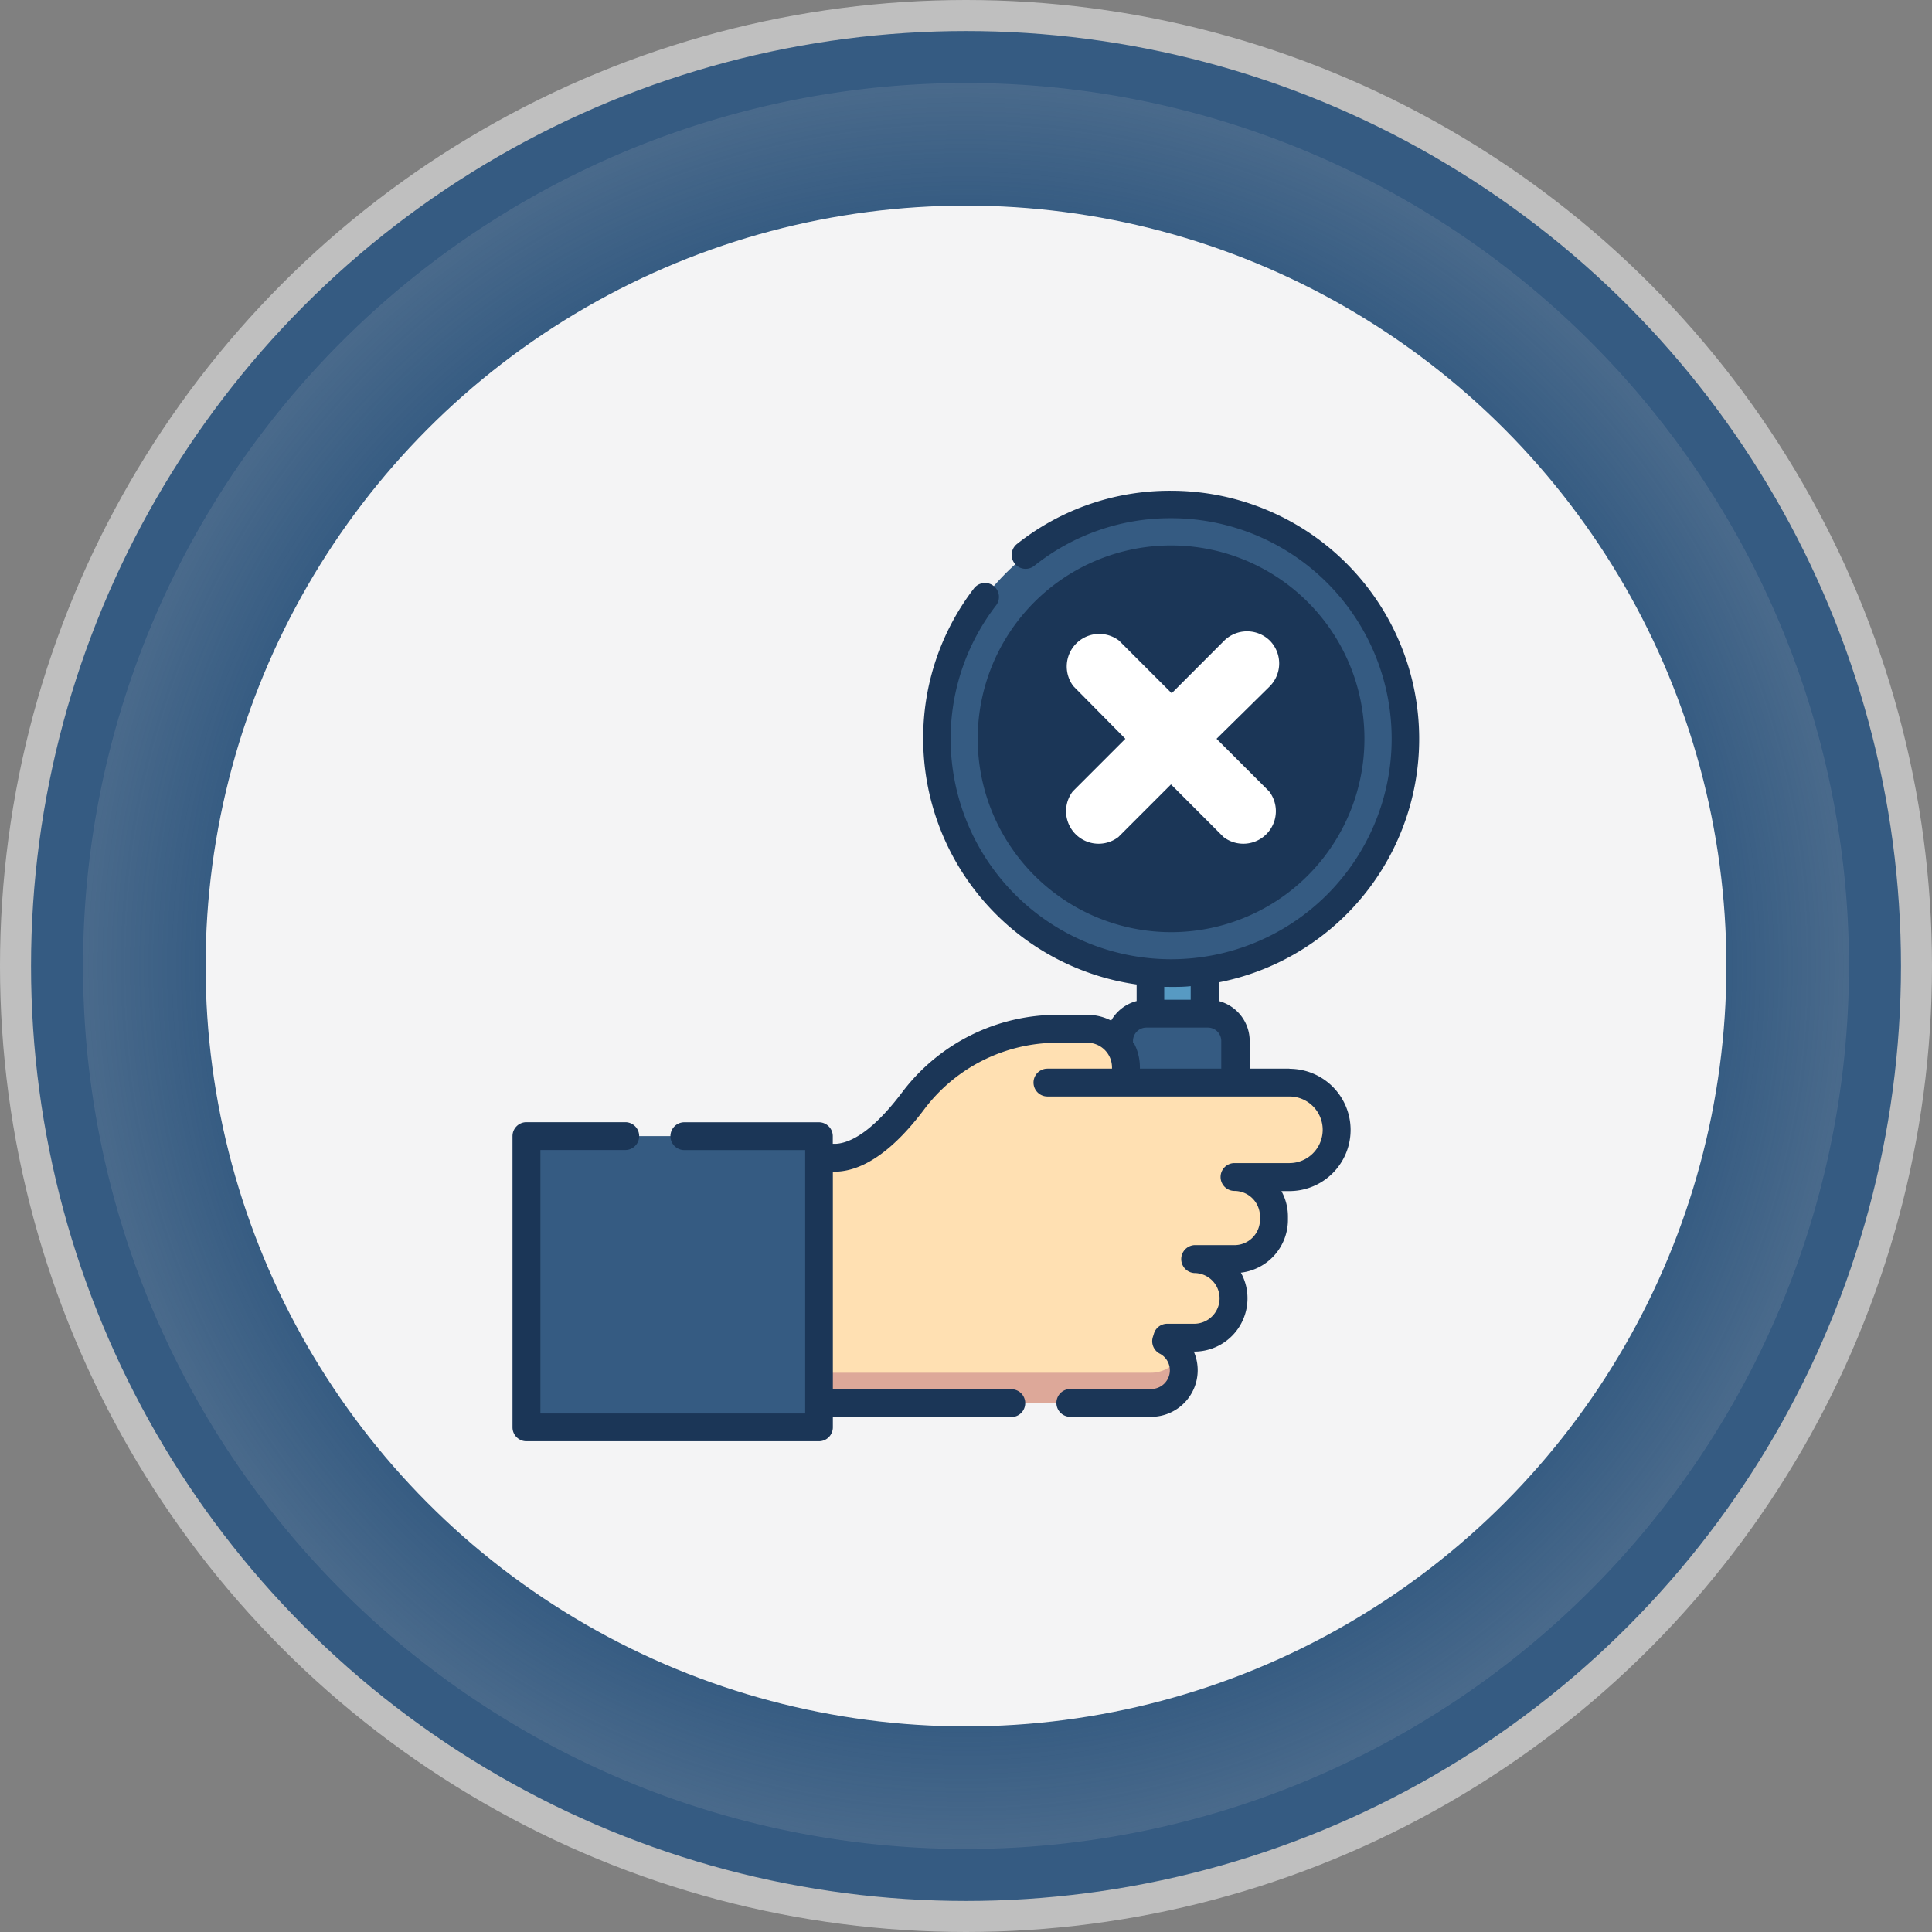
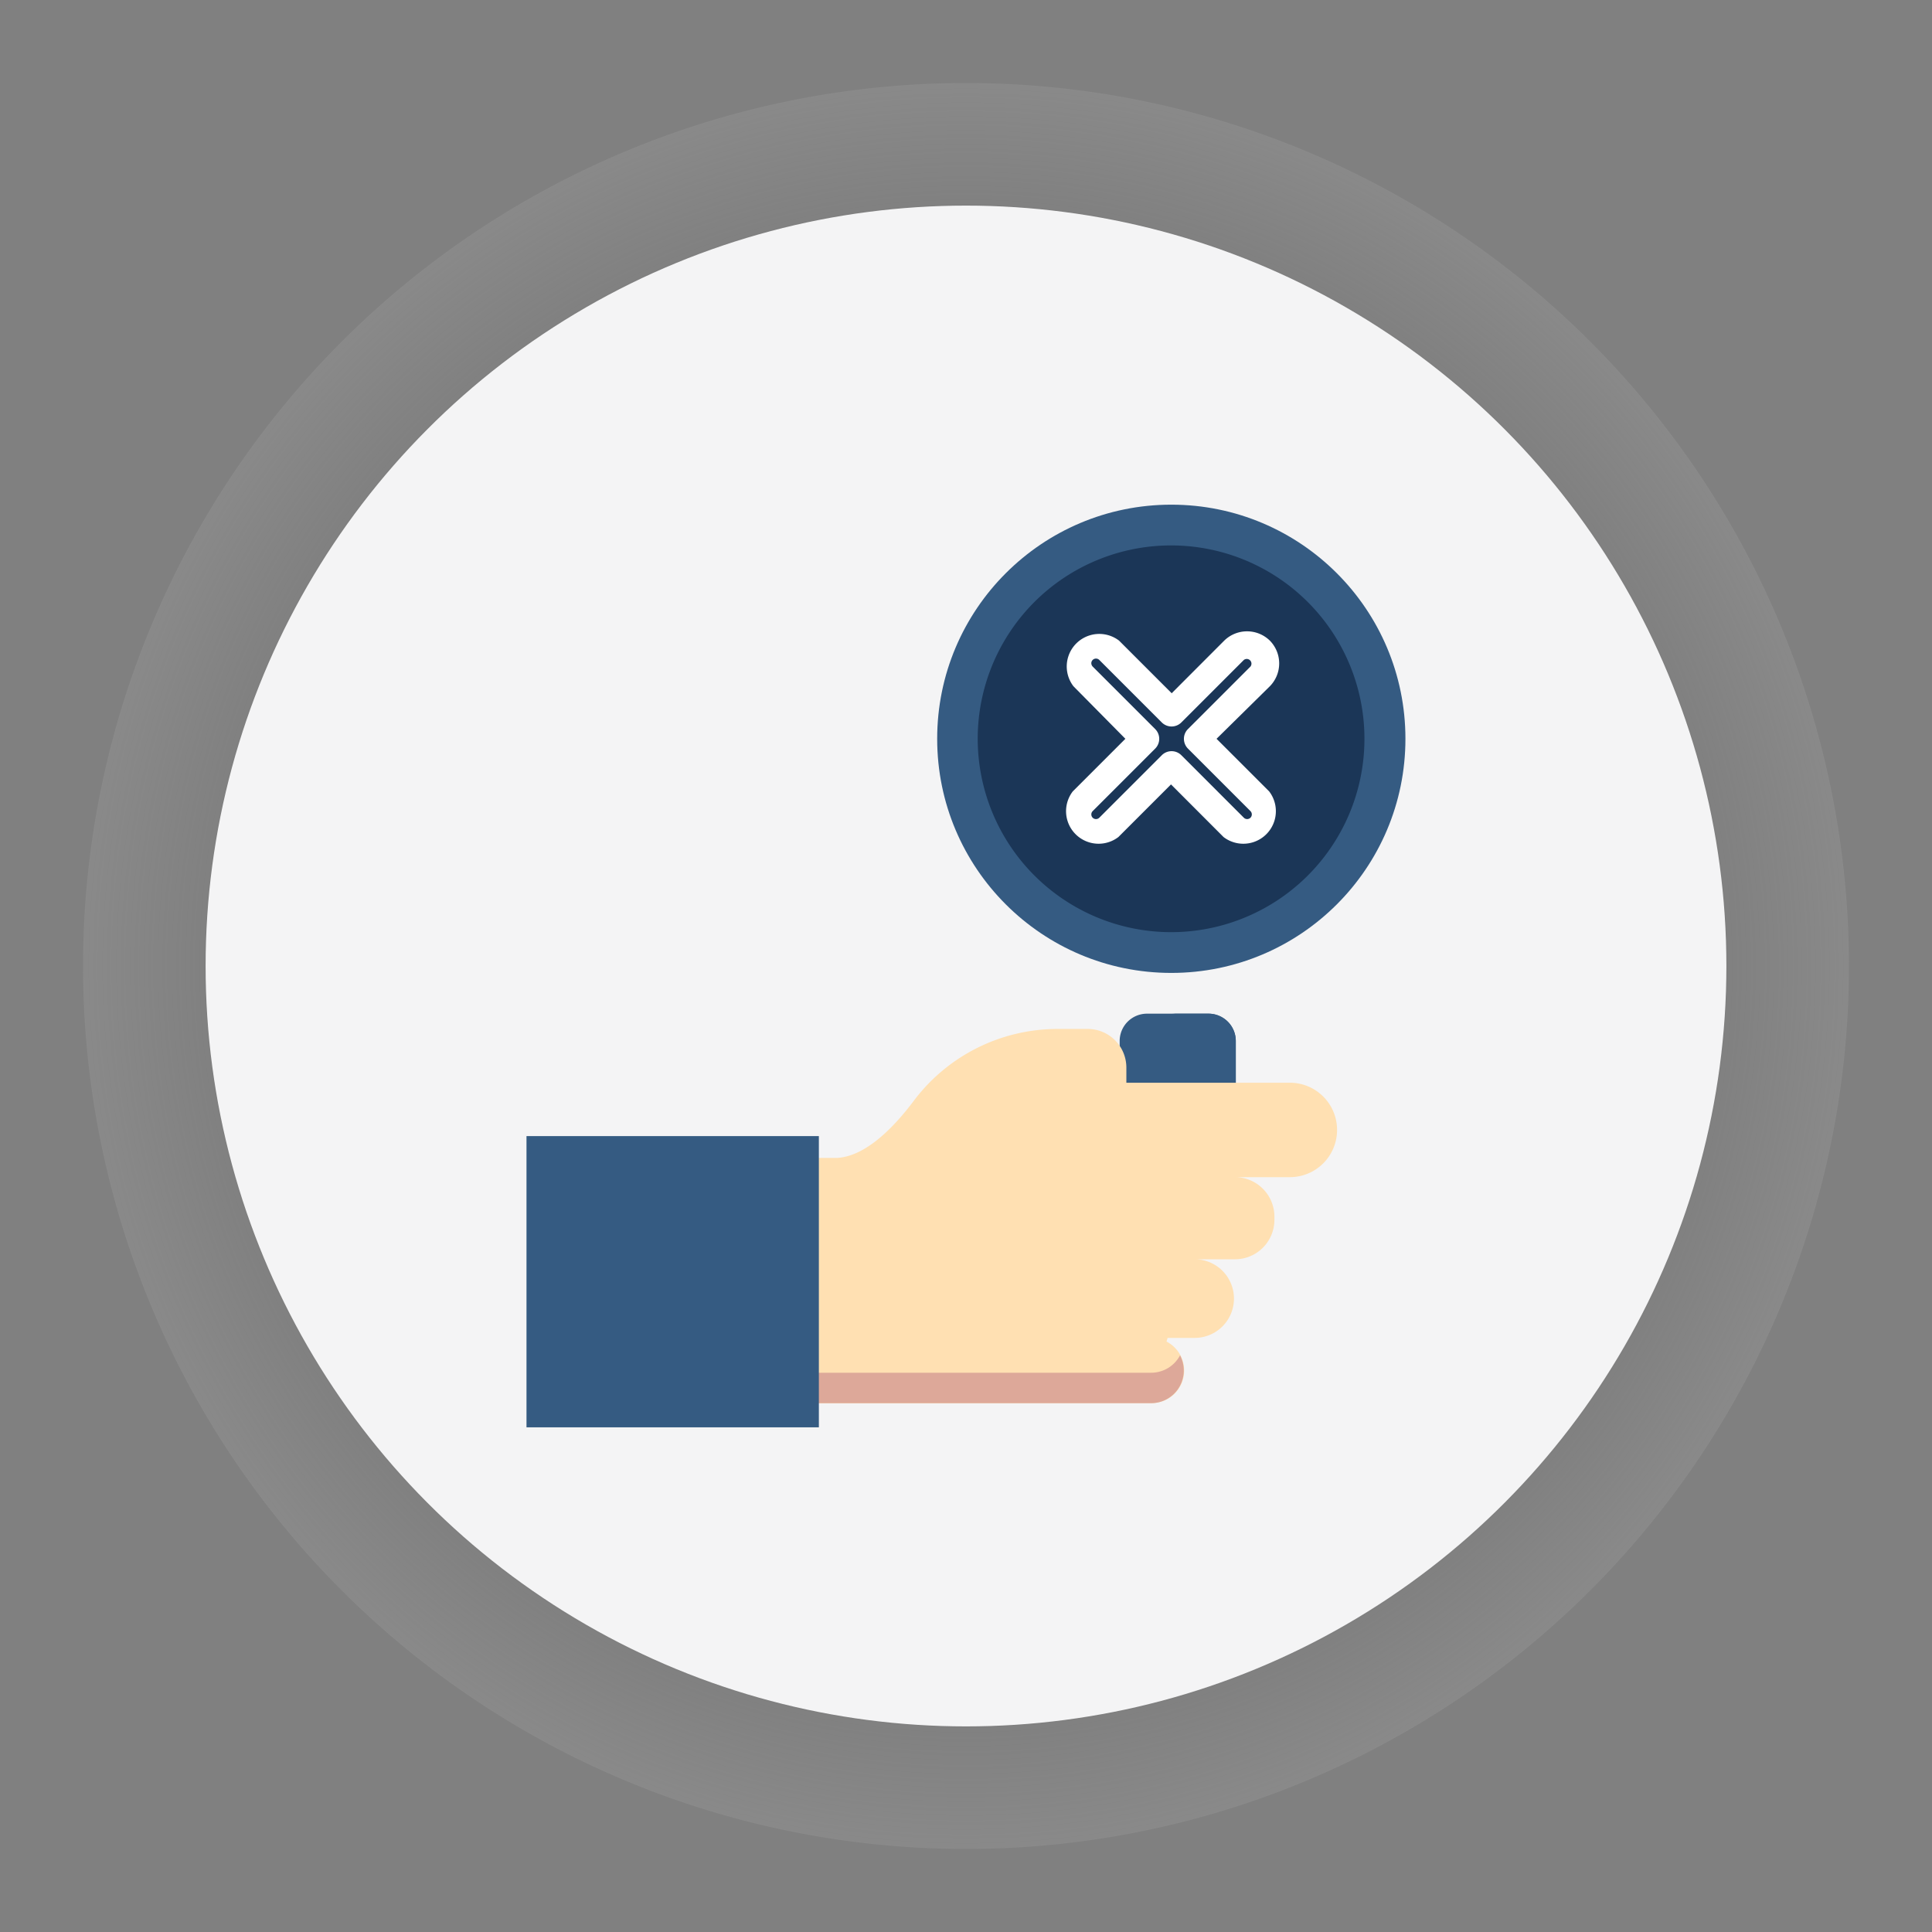
<svg xmlns="http://www.w3.org/2000/svg" viewBox="0 0 254.08 254.08">
  <rect x="0" y="0" width="254.08" height="254.08" fill="#808080" stroke="none" />
  <defs>
    <style>.cls-1,.cls-5{fill:#355b82;}.cls-1{stroke:#bfbfbf;stroke-miterlimit:10;stroke-width:4.08px;}.cls-2{fill:#f4f4f5;}.cls-3{fill:url(#radial-gradient);}.cls-4{fill:#579ac3;}.cls-6{fill:#1b3657;}.cls-7{fill:#ffe0b2;}.cls-8{fill:#dda899;}.cls-9{fill:#fff;}</style>
    <radialGradient id="radial-gradient" cx="127.04" cy="127.04" r="116.12" gradientUnits="userSpaceOnUse">
      <stop offset="0.85" stop-color="#bfbfbf" stop-opacity="0" />
      <stop offset="0.99" stop-color="#bfbfbf" stop-opacity="0.14" />
      <stop offset="1" stop-color="#bfbfbf" stop-opacity="0.15" />
    </radialGradient>
  </defs>
  <g id="Layer_2" data-name="Layer 2">
    <g id="Layer_1-2" data-name="Layer 1">
-       <circle class="cls-1" cx="127.04" cy="127.04" r="125" />
      <circle class="cls-2" cx="127.04" cy="127.04" r="100" />
      <path class="cls-3" d="M127,10.92A116.12,116.12,0,1,0,243.16,127,116.12,116.12,0,0,0,127,10.92ZM127,227A100,100,0,1,1,227,127,100,100,0,0,1,127,227Z" />
-       <rect class="cls-4" x="151.32" y="123.69" width="7.14" height="13.61" />
      <circle class="cls-5" cx="154.04" cy="97.16" r="30.79" />
      <path class="cls-5" d="M154,124.42a27.26,27.26,0,1,1,27.25-27.26A27.28,27.28,0,0,1,154,124.42Z" />
      <circle class="cls-6" cx="154.04" cy="97.16" r="23.59" />
      <path class="cls-5" d="M158.93,164.61h-8.09a3.59,3.59,0,0,1-3.59-3.59V136.9a3.59,3.59,0,0,1,3.59-3.59h8.09a3.59,3.59,0,0,1,3.59,3.59V161A3.59,3.59,0,0,1,158.93,164.61Z" />
      <path class="cls-5" d="M162.52,136.9V161a3.59,3.59,0,0,1-3.59,3.59h-4.86a3.6,3.6,0,0,0,3.6-3.59V136.9a3.6,3.6,0,0,0-3.6-3.59h4.86A3.59,3.59,0,0,1,162.52,136.9Z" />
      <path class="cls-7" d="M151,184.53h.44a4.29,4.29,0,0,0,4.29-4.29v0a4.28,4.28,0,0,0-2.32-3.81l.14-.48h3.56a5.17,5.17,0,0,0,0-10.34h5.3a5.19,5.19,0,0,0,5.19-5.19V160a5.19,5.19,0,0,0-5.19-5.19h7.22a6.21,6.21,0,0,0,6.21-6.21,6.21,6.21,0,0,0-6.21-6.21h-21.5v-2a5.08,5.08,0,0,0-5.07-5.07h-3.92a23.65,23.65,0,0,0-18.93,9.4c-2.84,3.79-6.45,7.33-10.1,7.56h-5.89v32.28Z" />
      <path class="cls-8" d="M151,184.53H104.16v-4h47.23a4.3,4.3,0,0,0,3.8-2.29,4.35,4.35,0,0,1,.49,2v0a4.29,4.29,0,0,1-4.29,4.29Z" />
      <rect class="cls-5" x="69.24" y="149.41" width="38.45" height="38.3" />
-       <rect class="cls-5" x="69.24" y="181.37" width="38.45" height="6.34" />
-       <path class="cls-9" d="M157.53,97.16,165.74,89a2.44,2.44,0,0,0-3.45-3.46l-8.22,8.22-8.21-8.22A2.44,2.44,0,1,0,142.41,89l8.21,8.21-8.21,8.22a2.44,2.44,0,1,0,3.45,3.45l8.21-8.21,8.22,8.21a2.44,2.44,0,0,0,3.45-3.45Z" />
      <path class="cls-6" d="M154,122.59a25.43,25.43,0,1,0-25.42-25.43A25.45,25.45,0,0,0,154,122.59Zm0-47.19a21.76,21.76,0,1,1-21.76,21.76A21.78,21.78,0,0,1,154,75.4Z" />
-       <path class="cls-6" d="M169.58,140.54h-5.23V136.9a5.44,5.44,0,0,0-4.06-5.25v-2.46A32.63,32.63,0,0,0,154,64.54a32.31,32.31,0,0,0-20.26,7,1.83,1.83,0,1,0,2.28,2.87,28.62,28.62,0,0,1,18-6.26,29,29,0,1,1-29,29A28.68,28.68,0,0,1,131,79.61a1.83,1.83,0,0,0-2.92-2.22,32.3,32.3,0,0,0-6.67,19.77,32.67,32.67,0,0,0,28.07,32.31v2.18a5.41,5.41,0,0,0-3.35,2.57,6.89,6.89,0,0,0-3.13-.76h-3.92a25.58,25.58,0,0,0-20.4,10.14c-3.21,4.28-6.21,6.64-8.69,6.82h-.47v-1a1.83,1.83,0,0,0-1.83-1.83H90a1.83,1.83,0,1,0,0,3.66h15.89v34.64H71.07V151.24H82.23a1.83,1.83,0,1,0,0-3.66h-13a1.83,1.83,0,0,0-1.83,1.83v38.3a1.83,1.83,0,0,0,1.83,1.83H107.7a1.83,1.83,0,0,0,1.83-1.83v-1.35H133a1.83,1.83,0,1,0,0-3.66H109.53V154.08h.64c3.65-.23,7.5-3,11.45-8.29a21.92,21.92,0,0,1,17.47-8.66H143a3.25,3.25,0,0,1,3.24,3.24v.17h-8.49a1.83,1.83,0,0,0,0,3.66h31.82a4.38,4.38,0,0,1,0,8.76h-7.22a1.83,1.83,0,1,0,0,3.66,3.36,3.36,0,0,1,3.35,3.36v.41a3.35,3.35,0,0,1-3.35,3.36h-5.3a1.84,1.84,0,0,0,0,3.67,3.33,3.33,0,0,1,3.34,3.33,3.35,3.35,0,0,1-3.34,3.34H153.5a1.82,1.82,0,0,0-1.75,1.31l-.15.48a1.84,1.84,0,0,0,.92,2.14,2.47,2.47,0,0,1,1.33,2.19v0a2.46,2.46,0,0,1-2.46,2.46H140.76a1.83,1.83,0,1,0,0,3.66h10.63a6.13,6.13,0,0,0,6.12-6.12v0a6.15,6.15,0,0,0-.51-2.46h.06a7,7,0,0,0,7-7,6.91,6.91,0,0,0-.87-3.38,7,7,0,0,0,6.19-7V160a6.93,6.93,0,0,0-.86-3.36h1.06a8,8,0,1,0,0-16.08ZM154,129.79c.87,0,1.73,0,2.59-.1v1.79h-3.48v-1.7Zm-5,7.31v-.2a1.76,1.76,0,0,1,1.76-1.76h8.09a1.76,1.76,0,0,1,1.76,1.76v3.64H149.91v-.17A6.79,6.79,0,0,0,149.08,137.1Z" />
      <path class="cls-9" d="M148,97.16l-6.92,6.92a4.28,4.28,0,0,0,6,6l6.92-6.92,6.91,6.92a4.28,4.28,0,0,0,6-6l-6.92-6.92L167,90.25a4.28,4.28,0,0,0,0-6,4.29,4.29,0,0,0-6,0l-6.91,6.92-6.92-6.92a4.28,4.28,0,0,0-6,6ZM143.7,86.79a.62.62,0,0,1,.87,0L152.78,95a1.82,1.82,0,0,0,2.59,0l8.21-8.21a.62.62,0,0,1,.87.87l-8.21,8.21a1.8,1.8,0,0,0-.54,1.29,1.82,1.82,0,0,0,.54,1.3l8.21,8.21a.62.62,0,0,1,0,.87.62.62,0,0,1-.87,0l-8.21-8.21a1.82,1.82,0,0,0-2.59,0l-8.21,8.21a.62.62,0,0,1-.87,0,.62.62,0,0,1,0-.87l8.21-8.21a1.82,1.82,0,0,0,0-2.59l-8.21-8.21a.65.65,0,0,1-.18-.44A.6.6,0,0,1,143.7,86.79Z" />
    </g>
  </g>
</svg>